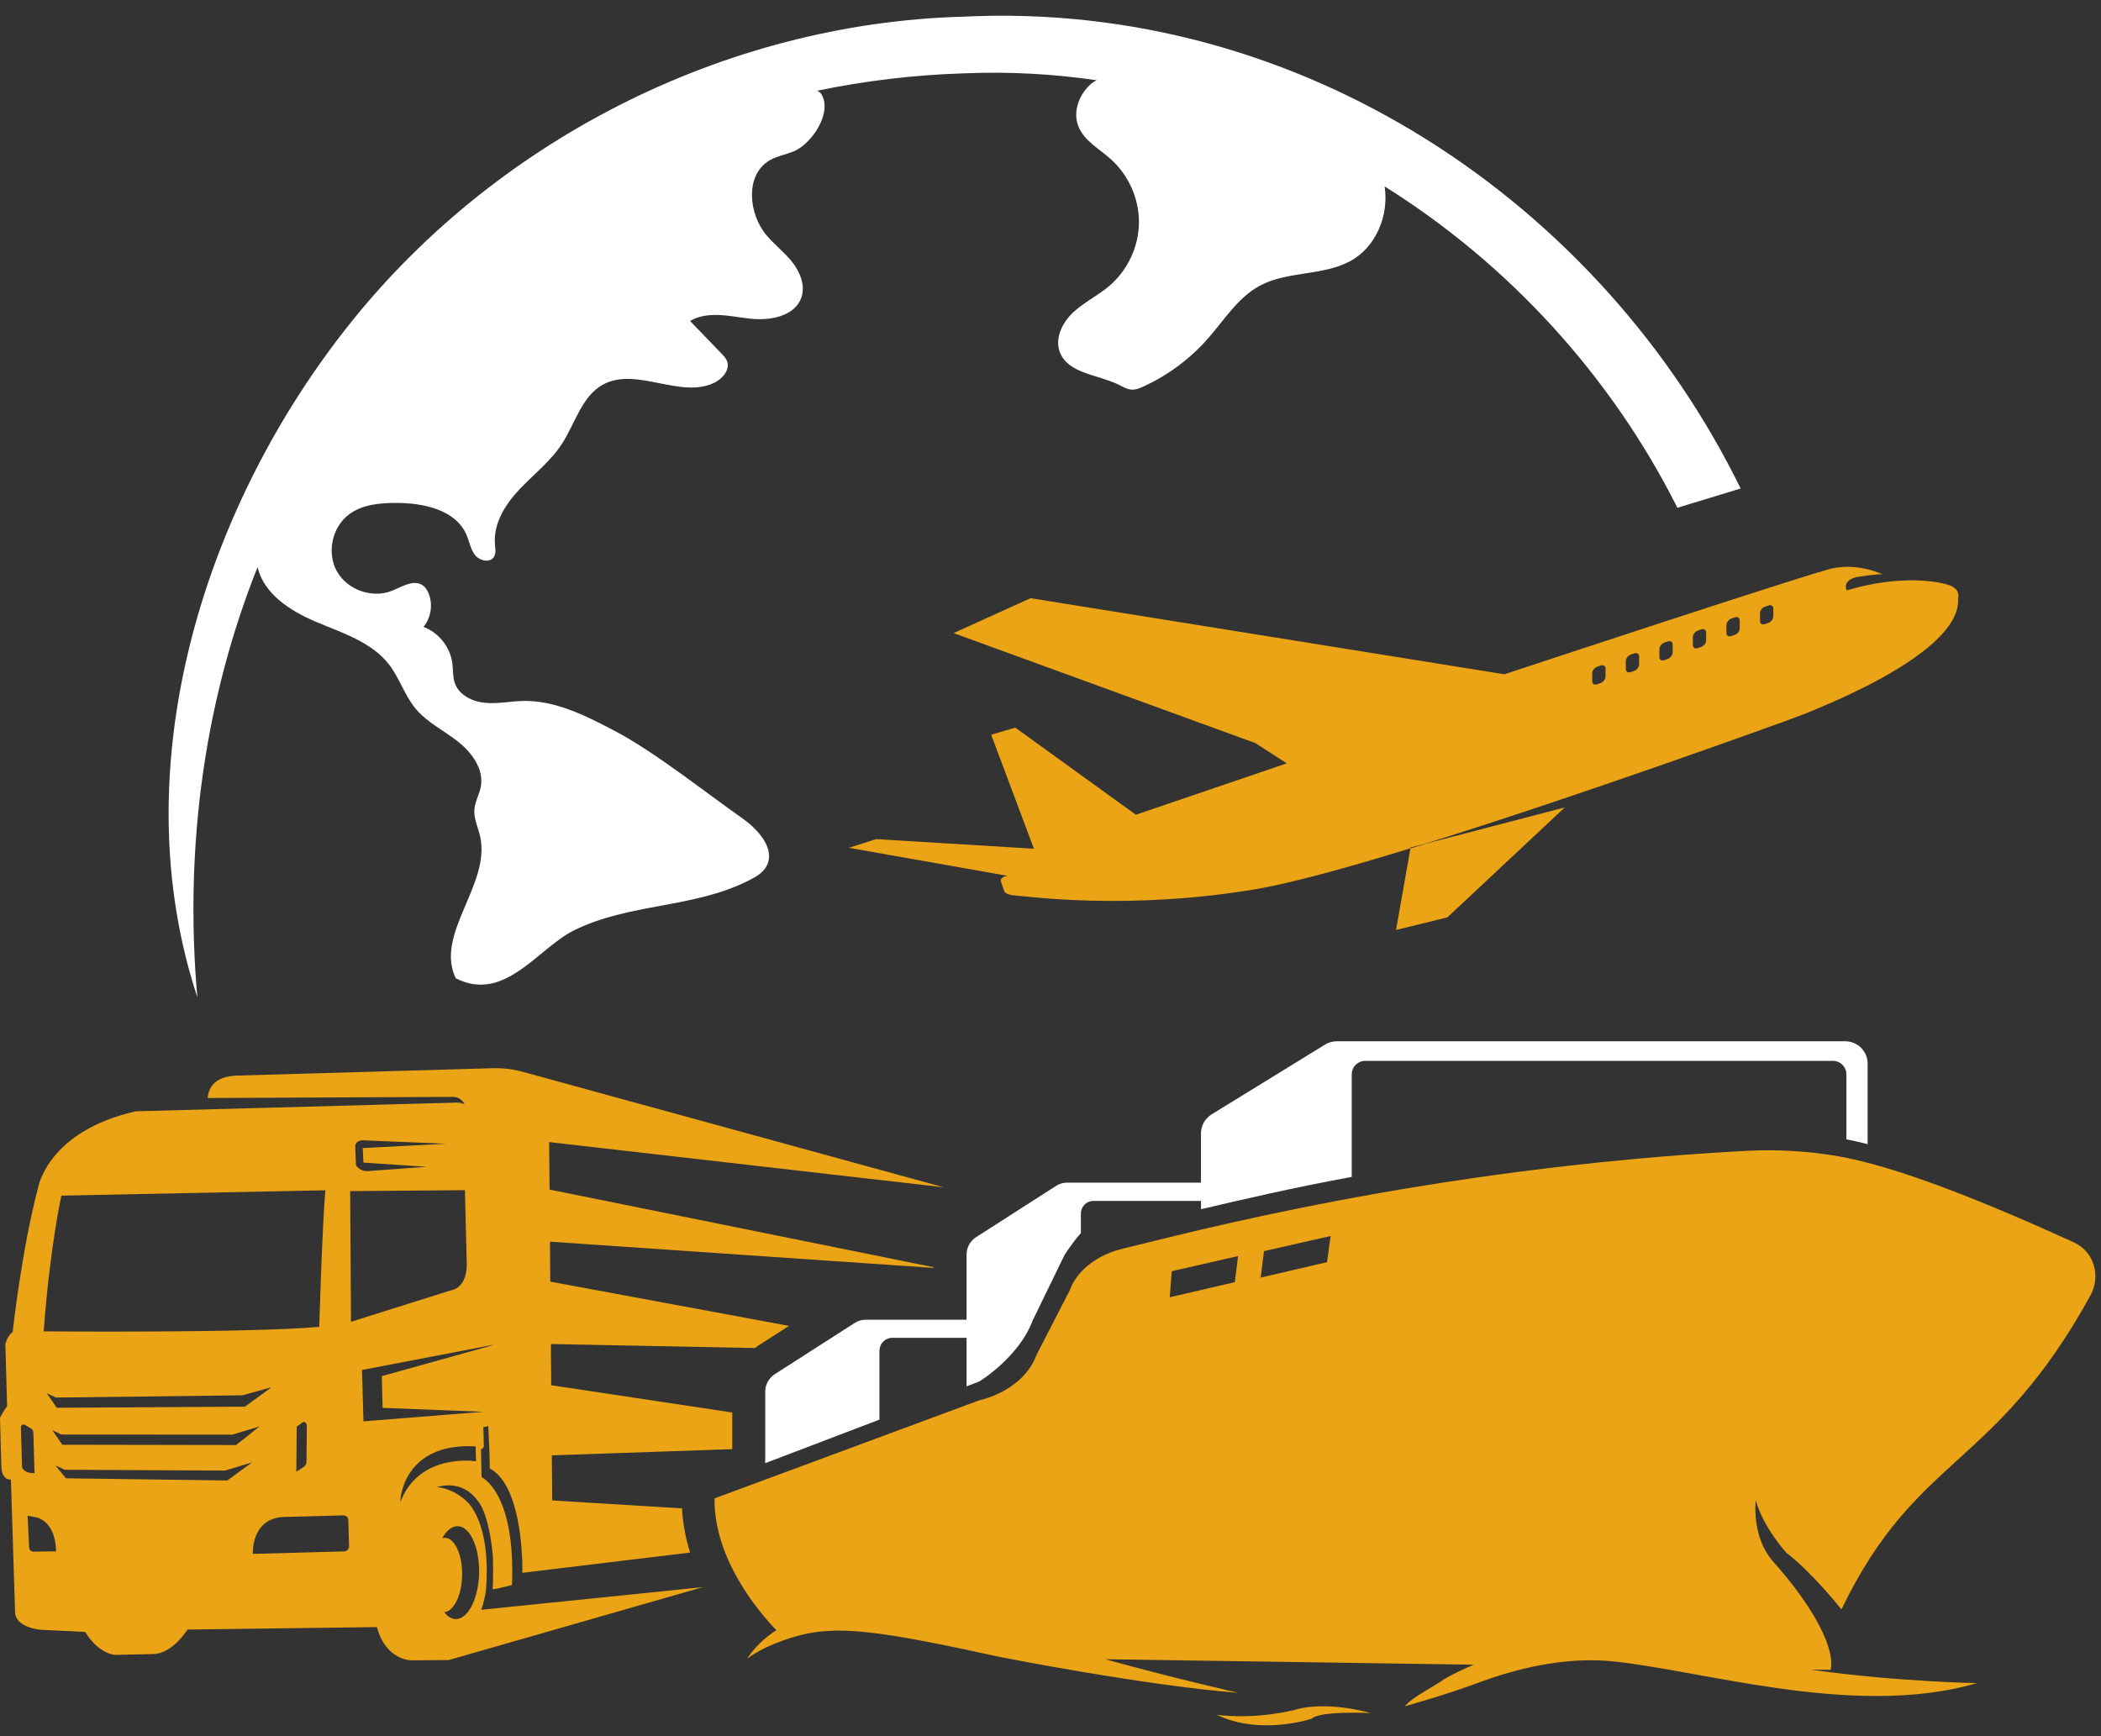
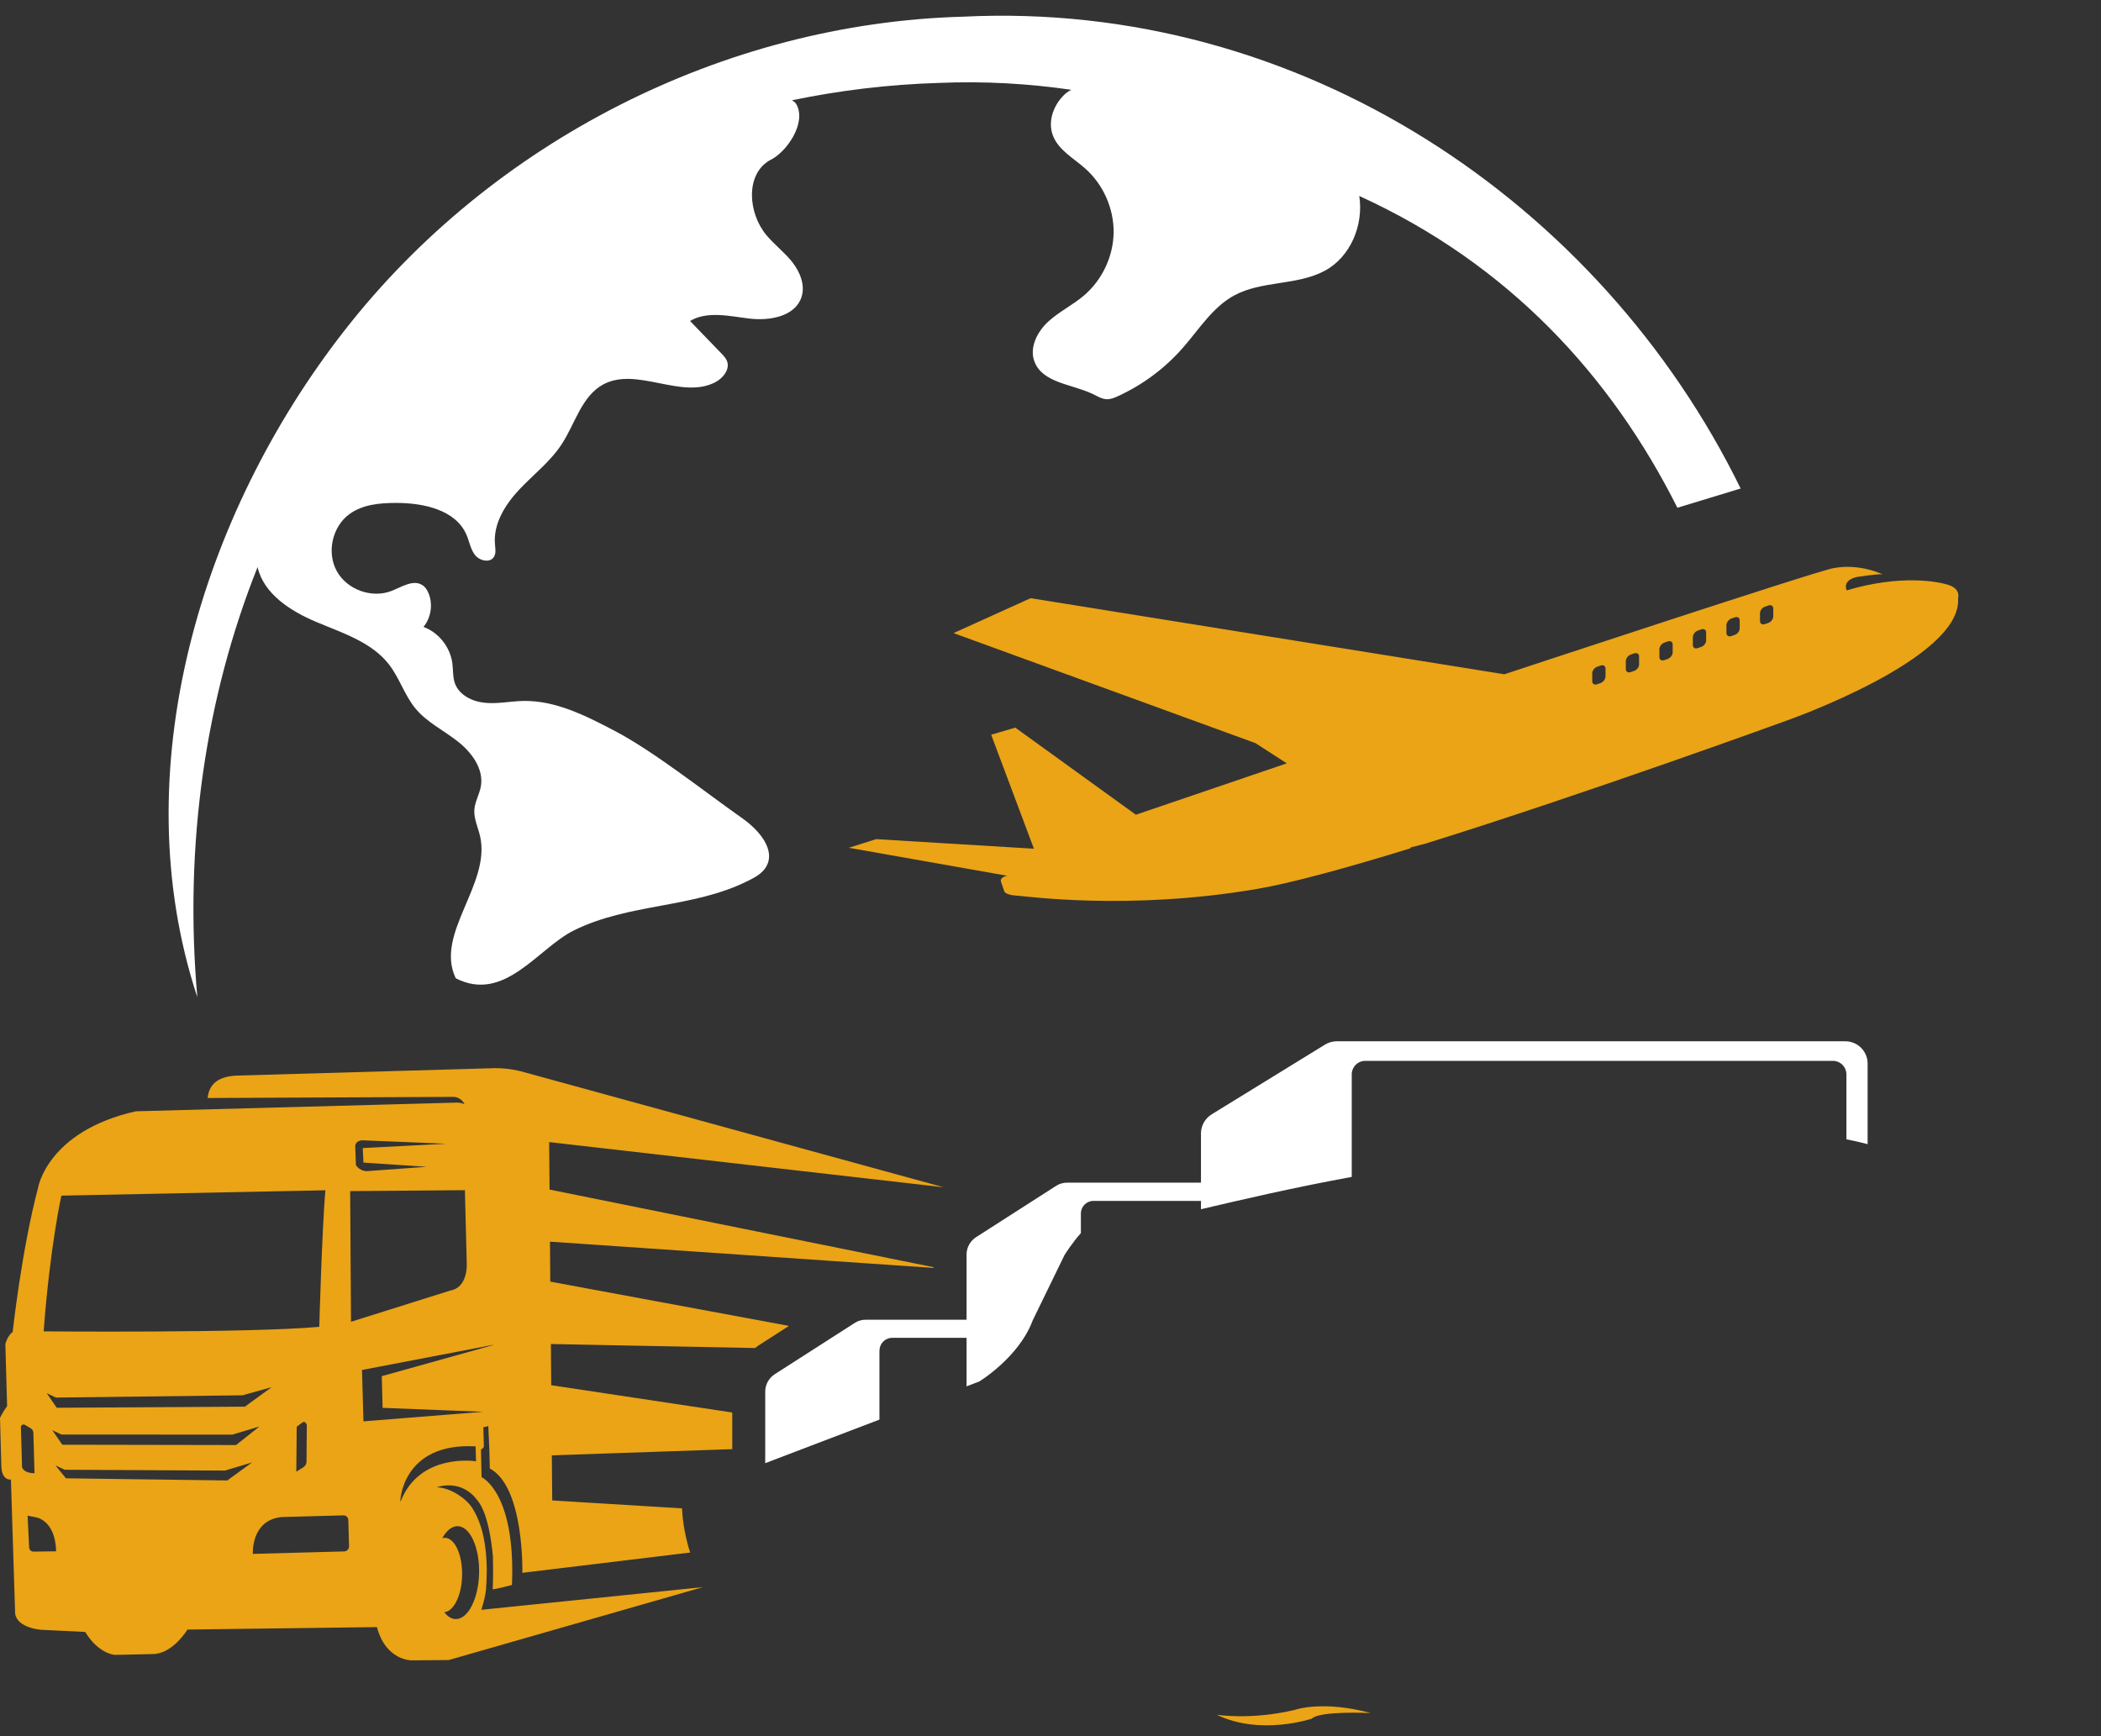
<svg xmlns="http://www.w3.org/2000/svg" fill="#000000" height="1685.9" preserveAspectRatio="xMidYMid meet" version="1" viewBox="482.8 654.6 2040.0 1685.9" width="2040" zoomAndPan="magnify">
  <rect x="482.8" y="654.6" width="2040.0" height="1685.9" fill="#333333" stroke="none" />
  <g>
    <g id="change1_2">
      <path d="M950.2,2217.9c2.3-7.4,4-14.6,4.5-19.6c1.6-20.9,1.9-57.9-14.7-81.2c-4.6-6.5-18.6-17.6-33.1-18.2 c0,0,23.9-9.2,40,13.5c0,0,10.5,10.2,14.5,53.6c0,0,0.5,18.8-0.2,32.1c5.8-0.8,18.7-4.3,18.7-4.3c3.7-90.1-29.5-104.7-29.5-104.7 l-0.6-27c0.1,0,0.2-0.1,0.3-0.1c2.8-1,2.5-3.5,2.5-3.5l-0.5-18c1.9-0.1,3.4-0.5,4.8-1.1c0.9,17.1,1.4,31.4,1.5,41.3 C992,2098.5,990,2182,990,2182l162.9-19.7c-4.3-13.5-7.1-27.9-7.9-42.9l-126-7.7l-0.4-43.8l175.2-6v-35.6l-175.8-26.5l-0.3-40 l198.3,3.9c0.9-0.6,1.6-1.5,2.5-2l30.4-19.5l-231.8-43l-0.3-38.8l372.4,25.5v-0.7l-372.8-75.4l-0.4-46.1l383.1,43.9L988,1694.8 c-9.2-2.2-18.8-3.2-28.3-2.8l-246.5,7.1c-15.7,0.6-27.2,6.1-28.8,21.8l238.1-1.1c5-0.1,9.3,2.9,11.3,7.1c-4.7-2.1-8.9-1.5-8.9-1.5 l-310.2,8.4c-85.9,19.4-94.9,74.1-94.9,74.1c-16,60.4-24.7,140.2-24.7,140.2c-5.1,3.7-7.1,11.7-7.1,11.7l1.7,60.3 c-4.3,5.8-6.9,11.4-6.9,11.4s1.2,45.4,1.3,46.9c0.4,14.5,9.3,13,9.3,13l4.1,130.3c2.2,14,25,15.6,25,15.6l43,2.1 c13.3,21.7,28.9,22.3,28.9,22.3l36.5-0.8c19.5,0.1,33.9-23.8,33.9-23.8l184-2.4c8.6,32.5,33.4,32.3,33.4,32.3l0.7,0l35.6-0.3 l246.8-70.8L950.2,2217.9L950.2,2217.9z M835.4,1762l80.7,3.3l-81.1,4.2l0.7,14.1l61.4,4.1l-55.2,4c-9.3,1.6-13.5-5.6-13.5-5.6 l-0.7-18.9C828.9,1761.3,835.4,1762,835.4,1762z M542.4,1815.7l256.3-5.2c-3.3,39.9-5.9,132.6-5.9,132.6 c-68.1,6.2-267.6,4.4-267.6,4.4C531.3,1865.3,542.4,1815.7,542.4,1815.7z M780.7,2039.1l-0.3,34.6c0.1,2.4-1.2,4.7-3.3,5.9 l-6.6,4.2c0,0,0.4-42.8,0.4-43.7l5.8-4.3C778.5,2034.5,780.7,2036.8,780.7,2039.1z M720.6,2020.6l-182.7,1.1l-9.7-14.1l8.9,4.2 l181.1-2.2l28.4-7.9L720.6,2020.6z M734.7,2039.9l-22.7,18l-168.7-0.3l-9.7-14.1l8.9,4.2l165.9,0.1L734.7,2039.9z M504.2,2079.2 l-1.1-38.6c-0.1-2,2.1-3.3,3.9-2.3l5.4,3.2c1.7,0.9,2.8,2.7,2.8,4.6l1.1,39.2C504.8,2085,504.2,2079.2,504.2,2079.2z M515.3,2161.4c-2.2,0-4.1-1.7-4.2-4l-1.5-30.9l7.2,1.4c0,0,19.7,1.8,20.5,33.2L515.3,2161.4z M703.5,2092.3l-156.7-2.1 l-10.1-12.5l8.9,4.2l155.7,0.8l26.2-7.9L703.5,2092.3z M817,2161.2l-88.7,2.4c0,0-2-33.5,28.7-35.8l59.2-1.6 c2.6-0.1,4.7,2,4.8,4.5l0.7,25.5C821.8,2158.8,819.7,2161.1,817,2161.2z M822.8,1811.3l111.4-0.9l1.8,71.3c0,0,1.4,23.1-15.8,26.1 l-96.6,30.4L822.8,1811.3z M835.7,2034.9l-1.4-49.9l127.4-24.4c0,0.1,0,0.1,0,0.2l-108.2,30.2l0.8,30.8l97.7,3.8L835.7,2034.9z M871.7,2112.9c-0.8,2.1,0.2-57.8,72.9-53.7l0.4,14.5C945,2073.6,890.2,2065,871.7,2112.9z M925.2,2226.9c-4.1-0.1-7.9-2.5-11-6.7 c9.2-0.7,16.9-16.3,17.3-35.7c0.4-20-7.1-36.3-16.6-36.5c-1,0-1.9,0.1-2.7,0.4c4.1-7.4,9.4-11.8,15-11.7 c12,0.2,21.3,20.6,20.8,45.6C947.4,2207.2,937.2,2227.2,925.2,2226.9z" fill="#eaa416" />
    </g>
    <g id="change2_1">
      <path d="M1336.8,1966c0-6.7,5.5-12.2,12.2-12.2h72.3v47.1l12.3-4.7c0,0,38.5-23.3,51.9-59.3l30.9-63.5 c0,0,7.5-12,15.9-21.3v-19.1c0-6.7,5.5-12.2,12.2-12.2h104.4v8.1c38-8.9,87.7-20.6,146.4-31.4V1698c0-7.3,5.9-13.2,13.2-13.2 h453.9c7.3,0,13.2,5.9,13.2,13.2v63c6.6,1.3,13.4,2.8,20.6,4.7v-78.2c0-12-9.7-21.7-21.7-21.7h-493.7c-4,0-8,1.1-11.4,3.2 l-110.2,67.8c-6.4,4-10.3,11-10.3,18.5v47.8h-130c-3.7,0-7.4,1-10.5,3l-77.5,49.7c-6,3.7-9.6,10.1-9.6,17.1v63.3h-97.9 c-3.7,0-7.4,1-10.5,3l-77.5,49.7c-5.9,3.7-9.6,10.1-9.6,17.1v69.5l110.9-42.3V1966z" fill="#ffffff" />
    </g>
    <g>
      <g id="change1_3">
        <path d="M1740.3,2315c-42.6,10.3-76.2,4.8-76.2,4.8c42.9,20.7,92.4,3.8,92.4,3.8c8.2-7.9,57.3-5.4,57.3-5.4 C1767.1,2305.5,1740.3,2315,1740.3,2315z" fill="#eaa416" />
      </g>
      <g id="change1_1">
-         <path d="M2496.9,1861.3c-84.2-38.5-171.2-73.7-228.9-83.8c-29.5-5.1-59.6-6.9-89.7-5.3 c-312.1,16.8-547.2,81.3-603.8,94.6c-44.4,10.5-52.9,40.6-52.9,40.6l-32.2,62.6c-13.5,36.2-55.6,44.4-55.6,44.4l-257.2,95.3 c-0.8,58.8,42.8,110.1,60,128c-11.6,7.4-21.3,16.8-28.6,28c2.5-2.1,15.6-12.2,43.6-20.8c42.1-13.3,82.9-7.2,205.4,19.5 c0.2,0,0.2,0,0.4,0c0,0,137.9,27.2,227.7,34.1c0,0-64.9-14.7-129.1-32.6l357.7,5.3c-9.9,4.2-19.6,8.8-29.1,14.3 c-8.8,6.7-30.3,16.9-37.8,26.1c0,0,42.9-12,74-23.8c34.6-12.7,82.6-25,130.4-19.6c43.2,4.8,98.4,17.4,156.9,25.7 c64.5,9.2,133.2,13,194.3-4.8c0,0-75.9-1.3-156.4-12.4c-1.6-0.2-3.1-0.5-4.7-0.7l19,0.2c0.6-3.6,0.8-7.4,0.2-11.8 c-3.2-22.7-23.6-56.9-55.8-93.1c-21.7-24.2-17.1-59.8-17.1-59.8c7.4,27,29.9,51.2,29.9,51.2c25.1,19.2,53.3,54.8,53.3,54.8 c72.9-151.2,148.5-135.4,241.8-305C2522.8,1893.8,2516.2,1870.4,2496.9,1861.3z M1681.8,1899.7l-63.2,14.7l1.9-25.3l64.4-14.7 L1681.8,1899.7z M1771.3,1880.3l-64.4,15l3.2-25.7l64.7-14.7L1771.3,1880.3z" fill="#eaa416" />
-       </g>
+         </g>
    </g>
    <g>
      <g id="change1_4">
        <path d="M2375.8,1223c-10.9-3.9-47.8-10.6-99.9,4.9c0,0-5.1-9.5,9.9-13c0,0,20.1-3.1,24.8-2.6c0,0-21.9-10.8-47.4-6 c-11.1,1-319.7,103.1-319.7,103.1l-460-73.9l-74.8,33.9l293.2,106.9l30.3,19.6l-146.5,49.9l-117.1-84.6l-23.4,6.9l41.5,110.7 l-153.2-9.3l-26.5,8.4l153.9,27.2c0,0-7.5,1-6.2,5.7l3.3,9.6c0,0,1.5,3.4,11.4,3.9c9.9,0.6,109.6,14.8,233.8-6.4 c34.1-5.8,88.4-20.8,149.1-39.5l0.1-0.8l14.7-3.8c157.8-49.2,350.7-119.5,350.7-119.5s170.9-60,166.2-118.8 C2384.1,1235.5,2386.7,1227,2375.8,1223z M2041.7,1311.5c0,2.6-2.1,5.4-4.7,6.4l-3.5,1.2c-2.6,0.9-4.7-0.4-4.7-3l0-7.6 c0-2.6,2.1-5.4,4.7-6.4l3.5-1.2c2.6-0.9,4.7,0.4,4.7,3L2041.7,1311.5z M2074.3,1299.8c0,2.6-2.1,5.4-4.7,6.3l-3.5,1.2 c-2.6,0.9-4.7-0.4-4.7-3l0-7.6c0-2.6,2.1-5.4,4.7-6.4l3.5-1.2c2.6-0.9,4.7,0.4,4.7,3L2074.3,1299.8z M2106.9,1288.1 c0,2.6-2.1,5.4-4.7,6.4l-3.5,1.2c-2.6,0.9-4.7-0.4-4.7-3l0-7.6c0-2.6,2.1-5.4,4.7-6.4l3.5-1.2c2.6-0.9,4.7,0.4,4.7,3 L2106.9,1288.1z M2139.4,1276.5c0,2.6-2.1,5.4-4.7,6.3l-3.5,1.2c-2.6,0.9-4.7-0.4-4.7-3l0-7.6c0-2.6,2.1-5.4,4.7-6.4l3.5-1.2 c2.6-0.9,4.7,0.4,4.7,3L2139.4,1276.5z M2172,1264.8c0,2.6-2.1,5.4-4.7,6.3l-3.5,1.2c-2.6,0.9-4.7-0.4-4.7-3l0-7.6 c0-2.6,2.1-5.4,4.7-6.4l3.5-1.2c2.6-0.9,4.7,0.4,4.7,3L2172,1264.8z M2204.6,1253.1c0,2.6-2.1,5.4-4.7,6.4l-3.5,1.2 c-2.6,0.9-4.7-0.4-4.7-3l0-7.6c0-2.6,2.1-5.4,4.7-6.3l3.5-1.2c2.6-0.9,4.7,0.4,4.7,3L2204.6,1253.1z" fill="#eaa416" />
      </g>
      <g id="change1_5">
-         <path d="M1838.3,1557.7l49.8-12.2l114.1-106.8l-135,35.2c-5,1.6-10,3.1-14.9,4.6L1838.3,1557.7z" fill="#eaa416" />
-       </g>
+         </g>
    </g>
    <g id="change2_2">
-       <path d="M2111.5,1147.7l61.4-18.7c-135.9-277.6-427-474.4-755-458.2c-232.8,6.4-458.1,121.8-600.8,305 c-139.1,178.2-215.1,427.6-142.7,647.2c-13.1-148.6,8.1-291.4,58.5-417.7c5.9,26,31.9,42.7,56.8,53.2c25.6,10.8,54,19.6,70.9,41.5 c10.1,13.1,15,29.7,25.5,42.5c11,13.4,27.2,21.2,40.9,31.9c13.7,10.7,25.7,26.8,22.7,43.9c-1.4,7.6-5.6,14.6-6.3,22.3 c-0.7,9,3.6,17.5,5.6,26.3c10.5,46.7-44.4,94.6-23.7,137.7c47.3,24.3,79.8-29.1,114.6-46.4c53.6-26.6,115.3-21.4,168.8-48 c6.8-3.4,14-7.1,17.9-13.7c9.9-16.5-7-35.9-22.7-47c-35.2-24.7-86.1-65.2-124.2-85.1c-28-14.7-57.6-29.8-89.2-29.1 c-12.3,0.3-24.5,3-36.7,1.8c-12.2-1.1-25.1-7.3-29.3-18.9c-2.2-6.2-1.6-13-2.5-19.6c-2.1-15.6-13.2-29.7-28-35.2 c7.1-8.7,9.2-21.2,5.3-31.7c-1.3-3.4-3.2-6.8-6.3-8.8c-8.8-5.9-20,1.6-29.9,5.5c-19.2,7.6-43.4-1.1-53.3-19.2 c-10-18.1-4.4-43.1,12.2-55.3c12.8-9.4,29.6-10.9,45.5-10.9c26.5,0,57.7,6.6,68.2,30.9c2.9,6.6,3.9,14.1,8.4,19.8 c4.5,5.6,14.5,7.8,18.3,1.7c2.2-3.5,1.3-8,1-12.2c-1.8-20,10-38.8,23.8-53.4c13.8-14.6,30.1-27.1,41.1-44 c13-19.9,19.2-46.4,40.1-57.8c32.6-17.7,76,14.9,108.9-2.2c7.7-4,14.6-12.8,11.3-20.8c-1.1-2.7-3.2-4.9-5.2-7 c-10.2-10.6-20.4-21.1-30.6-31.7c17-10,38.3-4.6,57.9-2.3c19.6,2.3,44.1-2.1,50.3-20.8c3.8-11.5-1.3-24.3-8.8-33.9 c-7.5-9.6-17.4-17-25.2-26.3c-17.8-21.2-20.8-58.8,3.1-72.7c7.6-4.4,16.5-5.7,24.6-9.3c16-7.2,36.4-36.3,25.8-54.7 c-0.9-1.5-2.4-2.6-4.2-3.6c45.7-9.5,93.3-15.4,143.1-16.9c43.5-1.8,86.3,0.6,128.1,6.7c-1.6,1-3.2,1.8-4.7,3 c-11.8,9.9-18.6,26.9-13.1,41.3c5.4,14.4,20.4,22.2,31.8,32.5c17.3,15.5,27.4,38.6,27.2,61.7c-0.3,23.2-11,46-28.6,61.1 c-11,9.4-24.3,15.8-34.9,25.5c-10.6,9.8-18.4,25-13.5,38.5c7.6,21.2,36.6,22.1,56.9,31.9c4.3,2.1,8.6,4.8,13.4,5 c3.8,0.1,7.5-1.4,10.9-3c23.9-10.9,45.4-26.9,62.7-46.6c15.9-18,29-39.7,50.2-51.2c26.7-14.5,60.7-9.5,87.6-23.8 c25.4-13.4,38.2-44.8,33.8-72.8C1948.2,911.3,2047.5,1020.3,2111.5,1147.7z" fill="#ffffff" />
+       <path d="M2111.5,1147.7l61.4-18.7c-135.9-277.6-427-474.4-755-458.2c-232.8,6.4-458.1,121.8-600.8,305 c-139.1,178.2-215.1,427.6-142.7,647.2c-13.1-148.6,8.1-291.4,58.5-417.7c5.9,26,31.9,42.7,56.8,53.2c25.6,10.8,54,19.6,70.9,41.5 c10.1,13.1,15,29.7,25.5,42.5c11,13.4,27.2,21.2,40.9,31.9c13.7,10.7,25.7,26.8,22.7,43.9c-1.4,7.6-5.6,14.6-6.3,22.3 c-0.7,9,3.6,17.5,5.6,26.3c10.5,46.7-44.4,94.6-23.7,137.7c47.3,24.3,79.8-29.1,114.6-46.4c53.6-26.6,115.3-21.4,168.8-48 c6.8-3.4,14-7.1,17.9-13.7c9.9-16.5-7-35.9-22.7-47c-35.2-24.7-86.1-65.2-124.2-85.1c-28-14.7-57.6-29.8-89.2-29.1 c-12.3,0.3-24.5,3-36.7,1.8c-12.2-1.1-25.1-7.3-29.3-18.9c-2.2-6.2-1.6-13-2.5-19.6c-2.1-15.6-13.2-29.7-28-35.2 c7.1-8.7,9.2-21.2,5.3-31.7c-1.3-3.4-3.2-6.8-6.3-8.8c-8.8-5.9-20,1.6-29.9,5.5c-19.2,7.6-43.4-1.1-53.3-19.2 c-10-18.1-4.4-43.1,12.2-55.3c12.8-9.4,29.6-10.9,45.5-10.9c26.5,0,57.7,6.6,68.2,30.9c2.9,6.6,3.9,14.1,8.4,19.8 c4.5,5.6,14.5,7.8,18.3,1.7c2.2-3.5,1.3-8,1-12.2c-1.8-20,10-38.8,23.8-53.4c13.8-14.6,30.1-27.1,41.1-44 c13-19.9,19.2-46.4,40.1-57.8c32.6-17.7,76,14.9,108.9-2.2c7.7-4,14.6-12.8,11.3-20.8c-1.1-2.7-3.2-4.9-5.2-7 c-10.2-10.6-20.4-21.1-30.6-31.7c17-10,38.3-4.6,57.9-2.3c19.6,2.3,44.1-2.1,50.3-20.8c3.8-11.5-1.3-24.3-8.8-33.9 c-7.5-9.6-17.4-17-25.2-26.3c-17.8-21.2-20.8-58.8,3.1-72.7c16-7.2,36.4-36.3,25.8-54.7 c-0.9-1.5-2.4-2.6-4.2-3.6c45.7-9.5,93.3-15.4,143.1-16.9c43.5-1.8,86.3,0.6,128.1,6.7c-1.6,1-3.2,1.8-4.7,3 c-11.8,9.9-18.6,26.9-13.1,41.3c5.4,14.4,20.4,22.2,31.8,32.5c17.3,15.5,27.4,38.6,27.2,61.7c-0.3,23.2-11,46-28.6,61.1 c-11,9.4-24.3,15.8-34.9,25.5c-10.6,9.8-18.4,25-13.5,38.5c7.6,21.2,36.6,22.1,56.9,31.9c4.3,2.1,8.6,4.8,13.4,5 c3.8,0.1,7.5-1.4,10.9-3c23.9-10.9,45.4-26.9,62.7-46.6c15.9-18,29-39.7,50.2-51.2c26.7-14.5,60.7-9.5,87.6-23.8 c25.4-13.4,38.2-44.8,33.8-72.8C1948.2,911.3,2047.5,1020.3,2111.5,1147.7z" fill="#ffffff" />
    </g>
  </g>
</svg>